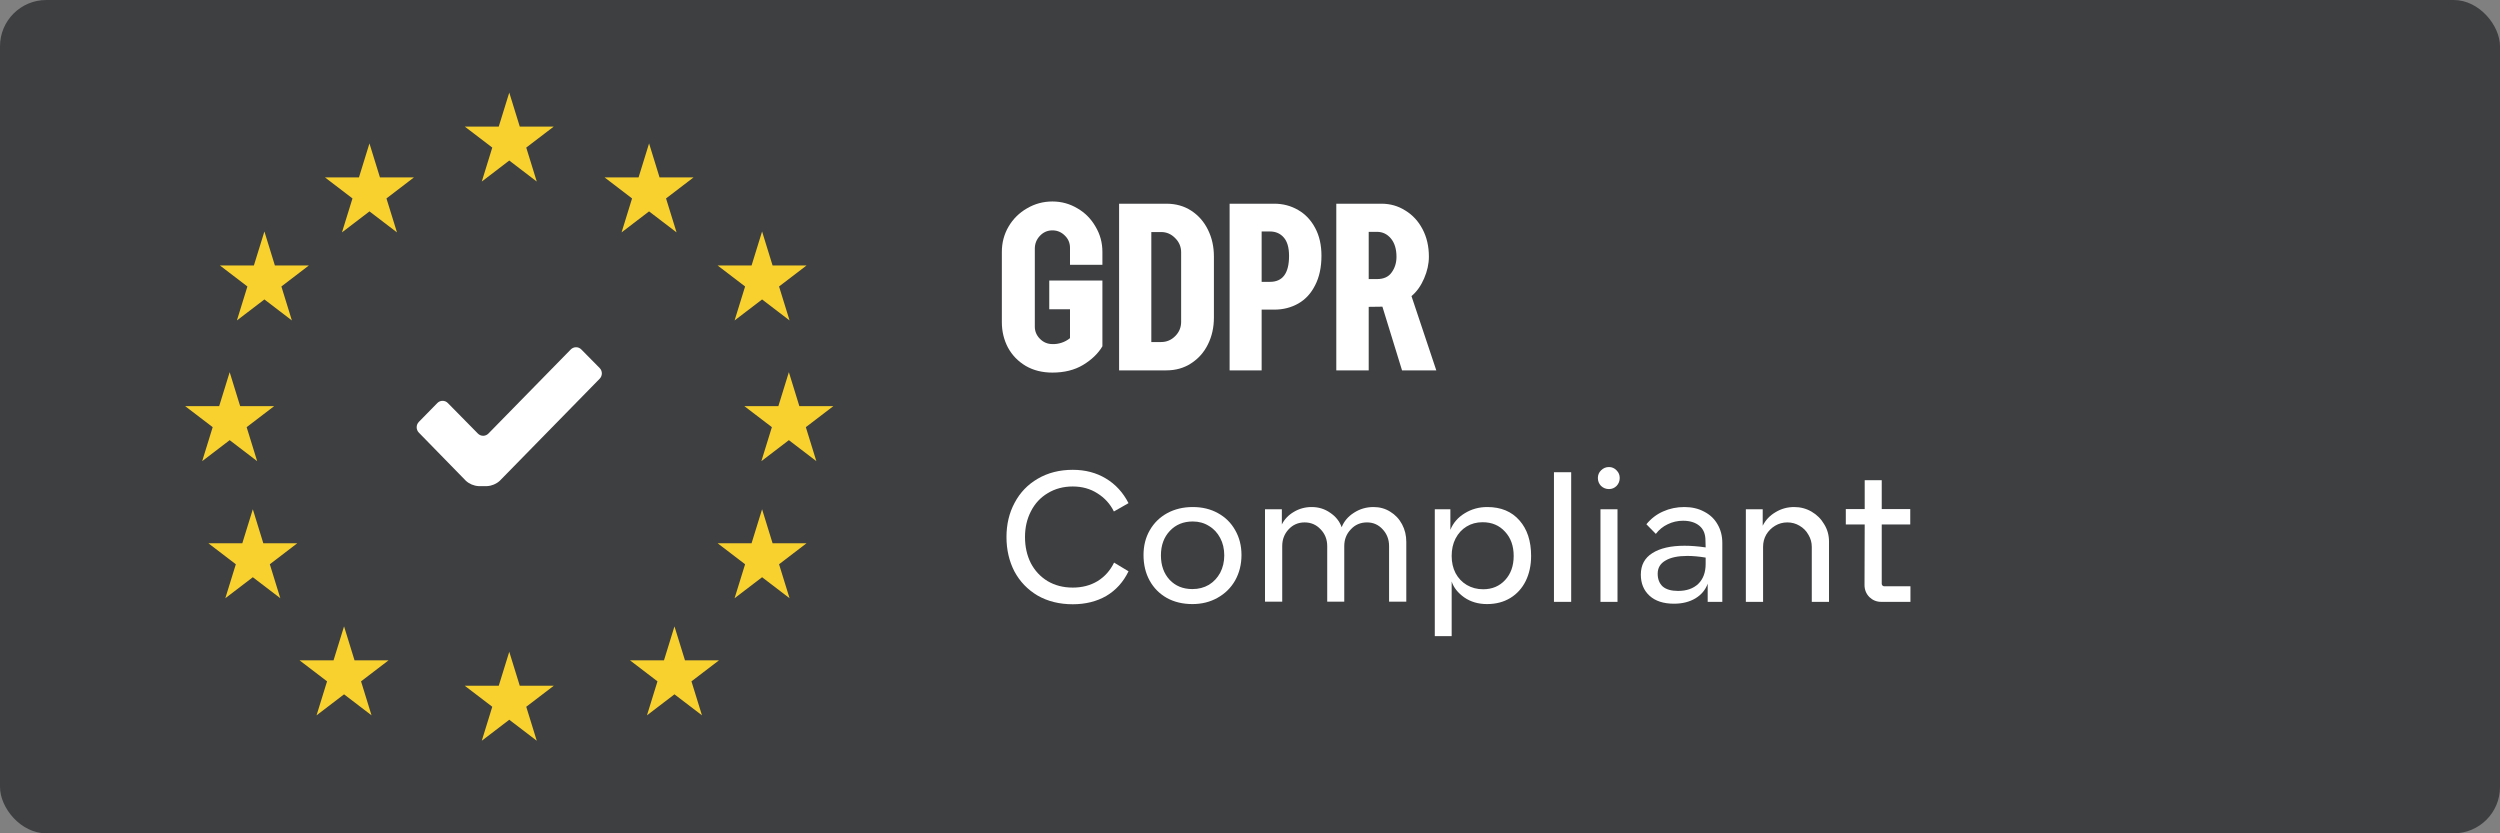
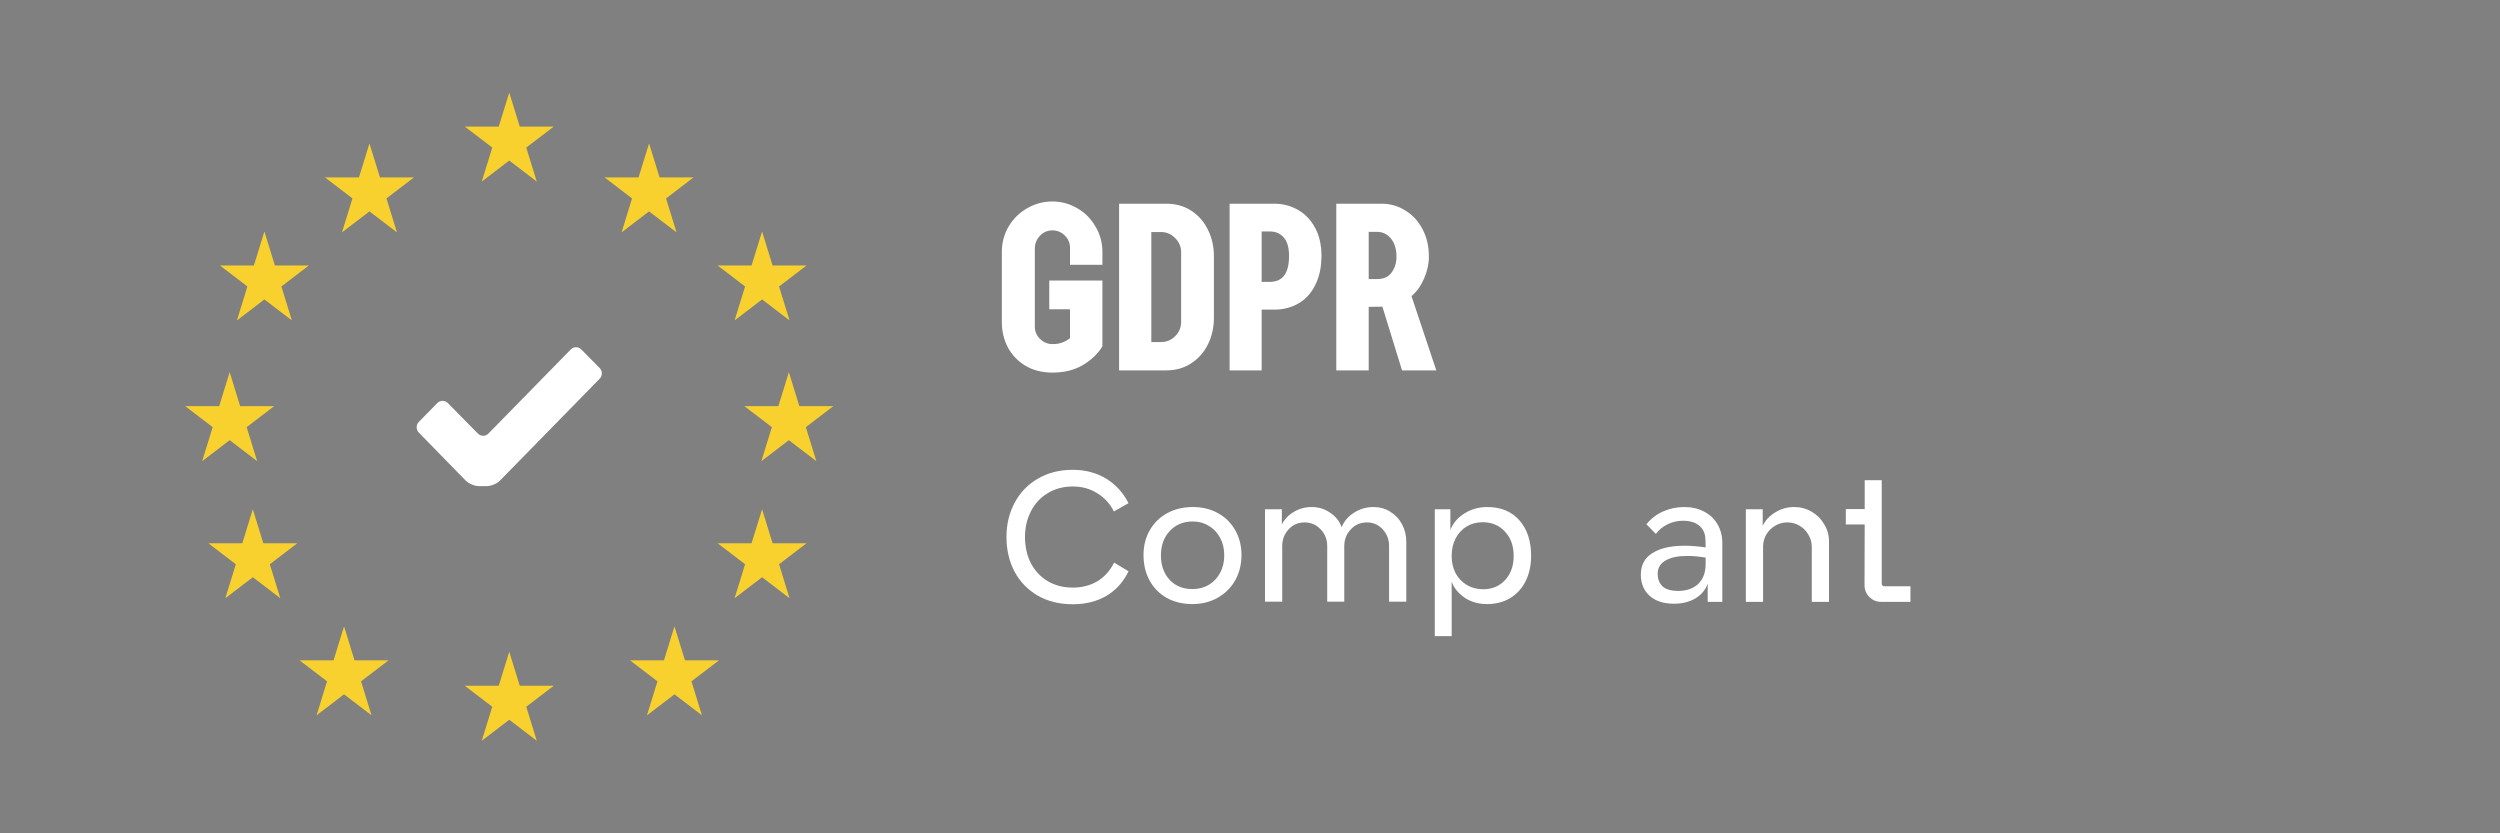
<svg xmlns="http://www.w3.org/2000/svg" width="108" height="36" viewBox="0 0 108 36" fill="none">
  <rect x="0" y="0" width="108" height="36" fill="#808080" stroke="none" />
-   <rect width="108" height="36" rx="2" fill="#3E3F41" />
  <path d="M22 4L22.454 5.468H23.922L22.734 6.375L23.188 7.843L22 6.935L20.813 7.843L21.266 6.375L20.078 5.468H21.546L22 4ZM22 28.157L22.454 29.625H23.922L22.734 30.532L23.188 32L22 31.093L20.813 32L21.266 30.532L20.078 29.625H21.546L22 28.157ZM28.04 6.196L28.493 7.664H29.961L28.773 8.572L29.227 10.039L28.039 9.132L26.852 10.039L27.305 8.572L26.118 7.664H27.586L28.04 6.196ZM32.922 22L33.375 23.468H34.843L33.655 24.376L34.109 25.843L32.922 24.936L31.734 25.843L32.188 24.376L31 23.468H32.468L32.922 22ZM34.079 16.078L34.532 17.546H36L34.812 18.453L35.266 19.922L34.079 19.015L32.891 19.922L33.345 18.453L32.157 17.546H33.625L34.079 16.078ZM9.922 16.078L10.375 17.546H11.843L10.655 18.453L11.109 19.922L9.922 19.015L8.734 19.922L9.188 18.453L8 17.546H9.468L9.922 16.078ZM10.922 22L11.375 23.468H12.843L11.656 24.376L12.109 25.843L10.922 24.936L9.734 25.843L10.188 24.376L9 23.468H10.468L10.922 22ZM32.922 10L33.375 11.468H34.843L33.655 12.376L34.109 13.843L32.922 12.936L31.734 13.843L32.188 12.376L31 11.468H32.468L32.922 10ZM11.422 10L11.875 11.468H13.343L12.156 12.376L12.609 13.843L11.422 12.936L10.234 13.843L10.688 12.376L9.5 11.468H10.968L11.422 10ZM29.137 27.059L29.591 28.527H31.059L29.871 29.434L30.325 30.902L29.137 29.995L27.949 30.902L28.403 29.434L27.216 28.527H28.684L29.137 27.059ZM15.96 6.196L16.414 7.664H17.882L16.695 8.572L17.149 10.039L15.961 9.132L14.773 10.039L15.227 8.572L14.039 7.664H15.507L15.96 6.196ZM14.863 27.059L15.316 28.527H16.784L15.597 29.434L16.05 30.902L14.863 29.995L13.675 30.902L14.129 29.434L12.941 28.527H14.409L14.863 27.059Z" fill="#F8D12E" />
  <path fill-rule="evenodd" clip-rule="evenodd" d="M25.907 16.36L21.59 20.77C21.44 20.907 21.247 20.988 21.044 21H20.672C20.469 20.988 20.276 20.907 20.126 20.77L18.093 18.688C18.033 18.626 18 18.543 18 18.457C18 18.371 18.033 18.289 18.093 18.227L18.893 17.411C18.922 17.381 18.958 17.357 18.997 17.34C19.035 17.324 19.077 17.316 19.119 17.316C19.162 17.316 19.203 17.324 19.242 17.34C19.281 17.357 19.317 17.381 19.346 17.411L20.646 18.731C20.675 18.761 20.711 18.785 20.75 18.801C20.788 18.817 20.83 18.826 20.872 18.826C20.914 18.826 20.956 18.817 20.994 18.801C21.033 18.785 21.069 18.761 21.098 18.731L24.658 15.096C24.687 15.066 24.723 15.042 24.761 15.026C24.8 15.009 24.841 15.001 24.884 15.001C24.926 15 24.967 15.008 25.006 15.024C25.045 15.04 25.08 15.064 25.11 15.094L25.906 15.9C25.966 15.961 26 16.044 26 16.13C26 16.215 25.967 16.298 25.907 16.36V16.36Z" fill="white" />
  <path d="M46.344 26.104C45.768 26.104 45.261 25.978 44.824 25.728C44.392 25.472 44.059 25.125 43.824 24.688C43.595 24.245 43.48 23.749 43.48 23.2C43.48 22.65 43.597 22.157 43.832 21.72C44.067 21.277 44.4 20.93 44.832 20.68C45.269 20.424 45.773 20.296 46.344 20.296C46.883 20.296 47.36 20.421 47.776 20.672C48.192 20.922 48.517 21.277 48.752 21.736L48.12 22.096C47.96 21.77 47.723 21.509 47.408 21.312C47.099 21.114 46.744 21.016 46.344 21.016C45.939 21.016 45.579 21.112 45.264 21.304C44.949 21.49 44.707 21.752 44.536 22.088C44.365 22.418 44.28 22.789 44.28 23.2C44.28 23.616 44.363 23.989 44.528 24.32C44.699 24.65 44.941 24.912 45.256 25.104C45.571 25.29 45.933 25.384 46.344 25.384C46.749 25.384 47.107 25.29 47.416 25.104C47.725 24.912 47.963 24.645 48.128 24.304L48.752 24.68C48.528 25.144 48.208 25.498 47.792 25.744C47.376 25.984 46.893 26.104 46.344 26.104Z" fill="white" />
  <path d="M51.512 26.096C51.096 26.096 50.728 26.008 50.408 25.832C50.088 25.65 49.84 25.4 49.664 25.08C49.488 24.76 49.4 24.392 49.4 23.976C49.4 23.576 49.49 23.218 49.672 22.904C49.853 22.589 50.104 22.344 50.424 22.168C50.749 21.992 51.117 21.904 51.528 21.904C51.938 21.904 52.301 21.992 52.616 22.168C52.936 22.344 53.184 22.589 53.36 22.904C53.541 23.218 53.632 23.576 53.632 23.976C53.632 24.381 53.541 24.746 53.36 25.072C53.178 25.392 52.925 25.642 52.6 25.824C52.28 26.005 51.917 26.096 51.512 26.096ZM51.512 25.448C51.778 25.448 52.016 25.386 52.224 25.264C52.432 25.136 52.594 24.962 52.712 24.744C52.829 24.52 52.888 24.269 52.888 23.992C52.888 23.709 52.829 23.458 52.712 23.24C52.594 23.016 52.432 22.842 52.224 22.72C52.021 22.592 51.789 22.528 51.528 22.528C51.122 22.528 50.792 22.664 50.536 22.936C50.28 23.208 50.152 23.56 50.152 23.992C50.152 24.424 50.277 24.776 50.528 25.048C50.778 25.314 51.106 25.448 51.512 25.448Z" fill="white" />
  <path d="M59.336 21.904C59.602 21.904 59.843 21.97 60.056 22.104C60.275 22.237 60.445 22.418 60.568 22.648C60.691 22.877 60.752 23.13 60.752 23.408V25.992H60.008V23.592C60.008 23.304 59.914 23.061 59.728 22.864C59.547 22.666 59.322 22.568 59.056 22.568C58.773 22.568 58.538 22.669 58.352 22.872C58.165 23.069 58.072 23.309 58.072 23.592V25.992H57.336V23.592C57.336 23.304 57.24 23.061 57.048 22.864C56.861 22.666 56.632 22.568 56.36 22.568C56.083 22.568 55.85 22.669 55.664 22.872C55.483 23.069 55.392 23.309 55.392 23.592V25.992H54.648V22H55.376V22.656C55.488 22.432 55.661 22.25 55.896 22.112C56.13 21.973 56.386 21.904 56.664 21.904C56.962 21.904 57.229 21.986 57.464 22.152C57.704 22.312 57.869 22.52 57.96 22.776C58.061 22.52 58.237 22.312 58.488 22.152C58.744 21.986 59.026 21.904 59.336 21.904Z" fill="white" />
  <path d="M64.248 21.904C64.84 21.904 65.303 22.096 65.639 22.48C65.975 22.858 66.144 23.37 66.144 24.016C66.144 24.421 66.066 24.781 65.912 25.096C65.757 25.41 65.535 25.656 65.248 25.832C64.96 26.008 64.624 26.096 64.24 26.096C63.861 26.096 63.533 26 63.255 25.808C62.978 25.61 62.797 25.381 62.712 25.12V27.48H61.983V22H62.656V22.888C62.778 22.589 62.983 22.352 63.272 22.176C63.565 21.994 63.89 21.904 64.248 21.904ZM64.072 25.456C64.461 25.456 64.778 25.322 65.023 25.056C65.269 24.789 65.391 24.442 65.391 24.016C65.391 23.584 65.266 23.234 65.016 22.968C64.77 22.696 64.448 22.56 64.047 22.56C63.791 22.56 63.562 22.621 63.359 22.744C63.157 22.866 62.997 23.04 62.88 23.264C62.767 23.482 62.712 23.733 62.712 24.016C62.712 24.293 62.767 24.541 62.88 24.76C62.997 24.978 63.16 25.149 63.367 25.272C63.575 25.394 63.81 25.456 64.072 25.456Z" fill="white" />
-   <path d="M67.131 20.4H67.875V26H67.131V20.4Z" fill="white" />
-   <path d="M69.508 21.128C69.375 21.128 69.26 21.082 69.164 20.992C69.073 20.896 69.028 20.781 69.028 20.648C69.028 20.52 69.073 20.41 69.164 20.32C69.26 20.224 69.375 20.176 69.508 20.176C69.636 20.176 69.746 20.224 69.836 20.32C69.927 20.41 69.972 20.52 69.972 20.648C69.972 20.781 69.927 20.896 69.836 20.992C69.746 21.082 69.636 21.128 69.508 21.128ZM69.876 22V26H69.14V22H69.876Z" fill="white" />
  <path d="M73.772 25.216C73.676 25.482 73.5 25.693 73.244 25.848C72.988 26.002 72.678 26.08 72.316 26.08C71.862 26.08 71.51 25.965 71.26 25.736C71.009 25.506 70.884 25.202 70.884 24.824C70.884 24.413 71.049 24.104 71.38 23.896C71.716 23.682 72.18 23.576 72.772 23.576C73.049 23.576 73.353 23.6 73.684 23.648L73.676 23.352C73.676 23.069 73.588 22.856 73.412 22.712C73.236 22.568 73.001 22.496 72.708 22.496C72.473 22.496 72.252 22.546 72.044 22.648C71.841 22.744 71.67 22.882 71.532 23.064L71.124 22.648C71.326 22.402 71.566 22.218 71.844 22.096C72.126 21.968 72.433 21.904 72.764 21.904C73.089 21.904 73.374 21.97 73.62 22.104C73.87 22.232 74.062 22.413 74.196 22.648C74.334 22.882 74.404 23.152 74.404 23.456V26H73.772V25.216ZM73.684 24.088C73.396 24.04 73.132 24.016 72.892 24.016C72.486 24.016 72.172 24.082 71.948 24.216C71.724 24.344 71.612 24.533 71.612 24.784C71.612 25.018 71.684 25.202 71.828 25.336C71.977 25.464 72.198 25.528 72.492 25.528C72.86 25.528 73.15 25.426 73.364 25.224C73.577 25.016 73.684 24.728 73.684 24.36V24.088Z" fill="white" />
  <path d="M77.509 21.904C77.781 21.904 78.032 21.97 78.261 22.104C78.49 22.237 78.672 22.418 78.805 22.648C78.944 22.872 79.013 23.12 79.013 23.392V26H78.269V23.624C78.269 23.437 78.221 23.264 78.125 23.104C78.034 22.938 77.906 22.808 77.741 22.712C77.581 22.616 77.405 22.568 77.213 22.568C77.021 22.568 76.845 22.616 76.685 22.712C76.525 22.808 76.397 22.936 76.301 23.096C76.21 23.256 76.165 23.432 76.165 23.624V26H75.421V22H76.149V22.712C76.272 22.466 76.456 22.272 76.701 22.128C76.946 21.978 77.216 21.904 77.509 21.904Z" fill="white" />
-   <path d="M81.267 26C81.069 26 80.899 25.93 80.755 25.792C80.616 25.648 80.547 25.474 80.547 25.272L80.555 22.656H79.739V21.992H80.555V20.744H81.291V21.992H82.523V22.656H81.291V25.216C81.291 25.248 81.301 25.274 81.323 25.296C81.344 25.317 81.371 25.328 81.403 25.328H82.531V26H81.267Z" fill="white" />
+   <path d="M81.267 26C81.069 26 80.899 25.93 80.755 25.792C80.616 25.648 80.547 25.474 80.547 25.272L80.555 22.656H79.739V21.992H80.555V20.744H81.291V21.992H82.523H81.291V25.216C81.291 25.248 81.301 25.274 81.323 25.296C81.344 25.317 81.371 25.328 81.403 25.328H82.531V26H81.267Z" fill="white" />
  <path d="M45.464 16.096C45.027 16.096 44.643 16 44.312 15.808C43.981 15.611 43.725 15.347 43.544 15.016C43.368 14.68 43.28 14.315 43.28 13.92V10.88C43.28 10.485 43.376 10.123 43.568 9.792C43.765 9.456 44.032 9.192 44.368 9C44.704 8.803 45.069 8.704 45.464 8.704C45.853 8.704 46.213 8.803 46.544 9C46.875 9.192 47.136 9.456 47.328 9.792C47.525 10.123 47.624 10.485 47.624 10.88V11.44H46.224V10.704C46.224 10.496 46.149 10.32 46 10.176C45.851 10.027 45.672 9.952 45.464 9.952C45.251 9.952 45.069 10.032 44.92 10.192C44.776 10.347 44.704 10.531 44.704 10.744V14.112C44.704 14.315 44.779 14.491 44.928 14.64C45.077 14.789 45.256 14.864 45.464 14.864C45.592 14.869 45.723 14.851 45.856 14.808C45.989 14.765 46.112 14.699 46.224 14.608V13.36H45.328V12.12H47.624V14.96C47.437 15.275 47.157 15.544 46.784 15.768C46.416 15.987 45.976 16.096 45.464 16.096Z" fill="white" />
  <path d="M48.345 8.8H50.385C50.796 8.8 51.156 8.901 51.465 9.104C51.775 9.307 52.015 9.581 52.185 9.928C52.356 10.275 52.441 10.659 52.441 11.08V13.72C52.441 14.141 52.356 14.525 52.185 14.872C52.015 15.219 51.772 15.493 51.457 15.696C51.148 15.899 50.791 16 50.385 16H48.345V8.8ZM50.161 14.776C50.396 14.776 50.599 14.691 50.769 14.52C50.94 14.349 51.025 14.144 51.025 13.904V10.896C51.025 10.661 50.94 10.459 50.769 10.288C50.599 10.112 50.396 10.024 50.161 10.024H49.737V14.776H50.161Z" fill="white" />
  <path d="M53.119 8.8H55.047C55.425 8.8 55.769 8.891 56.079 9.072C56.388 9.248 56.633 9.507 56.815 9.848C56.996 10.184 57.087 10.584 57.087 11.048C57.087 11.544 56.996 11.968 56.815 12.32C56.639 12.672 56.396 12.936 56.087 13.112C55.777 13.288 55.431 13.376 55.047 13.376H54.503V16H53.119V8.8ZM54.863 12.176C55.412 12.176 55.687 11.803 55.687 11.056C55.687 10.693 55.609 10.427 55.455 10.256C55.305 10.085 55.108 10 54.863 10H54.503V12.176H54.863Z" fill="white" />
  <path d="M61.728 11.088C61.728 11.397 61.659 11.712 61.52 12.032C61.382 12.352 61.2 12.605 60.976 12.792L62.048 16H60.568L59.72 13.248L59.128 13.256V16H57.728V8.8H59.68C60.059 8.8 60.403 8.899 60.712 9.096C61.027 9.288 61.275 9.557 61.456 9.904C61.638 10.251 61.728 10.645 61.728 11.088ZM59.488 12.056C59.776 12.056 59.987 11.96 60.12 11.768C60.259 11.576 60.328 11.352 60.328 11.096C60.328 10.76 60.248 10.496 60.088 10.304C59.928 10.112 59.728 10.016 59.488 10.016H59.128V12.056H59.488Z" fill="white" />
</svg>